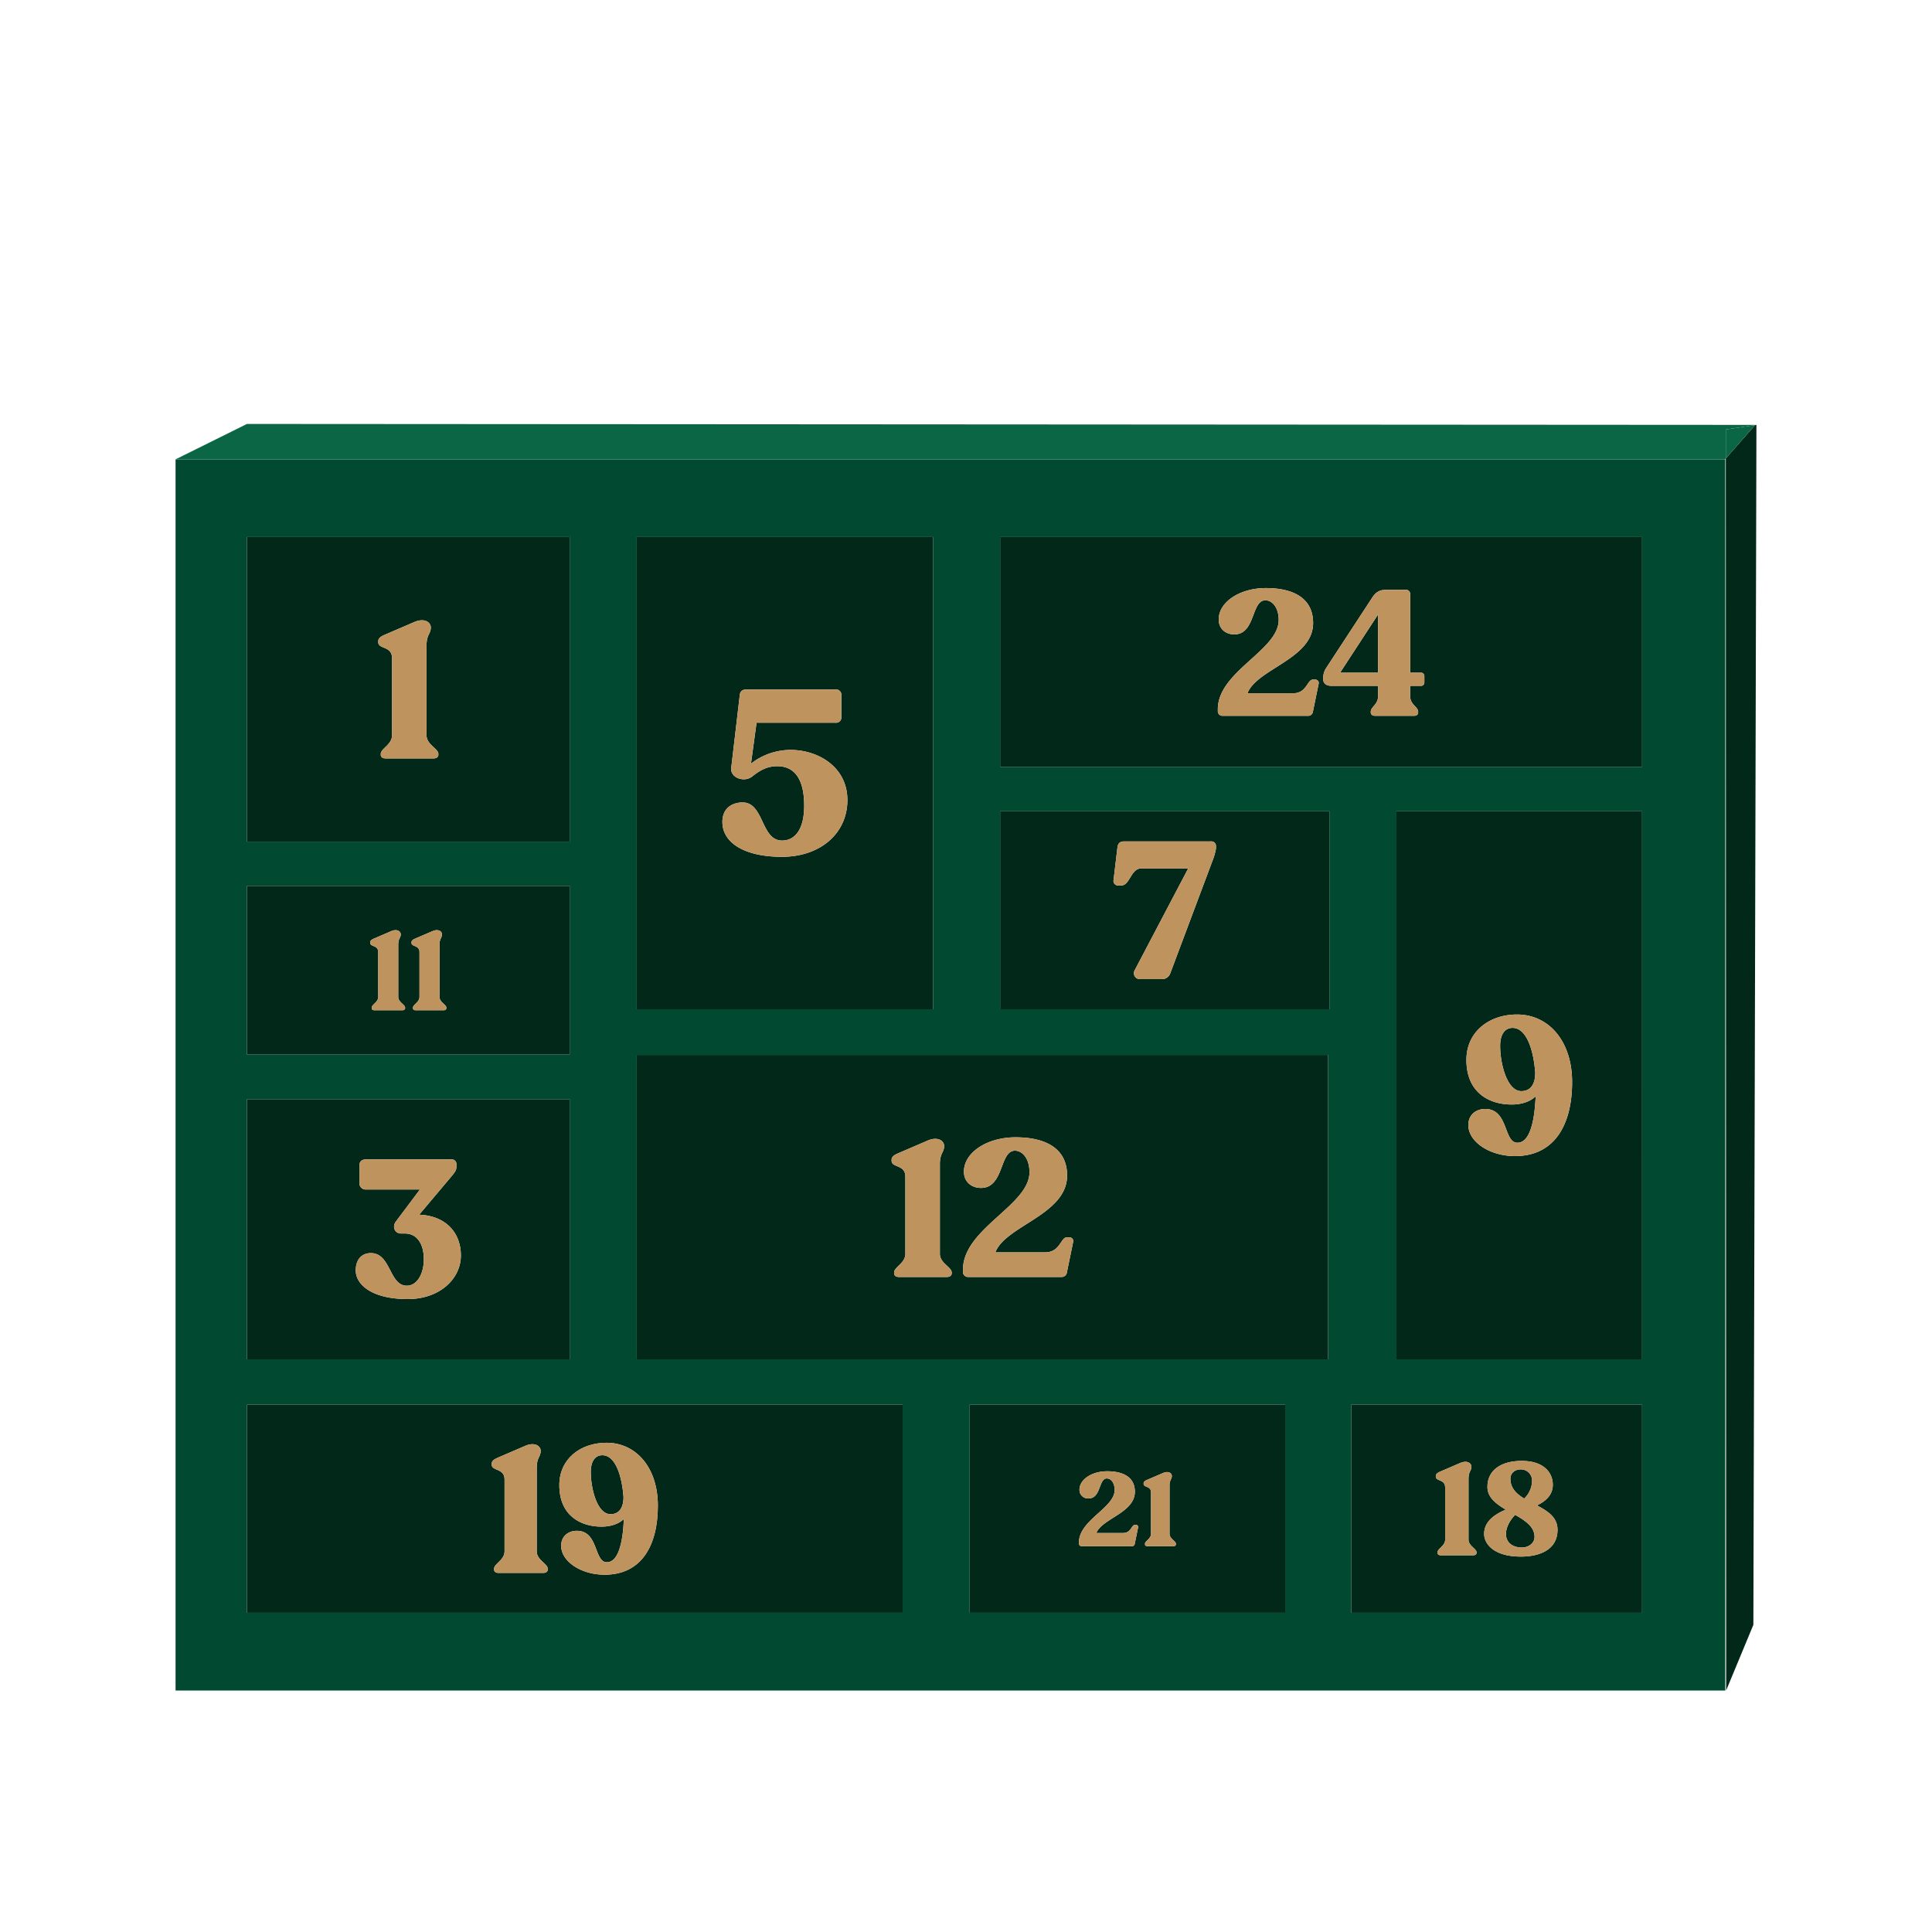
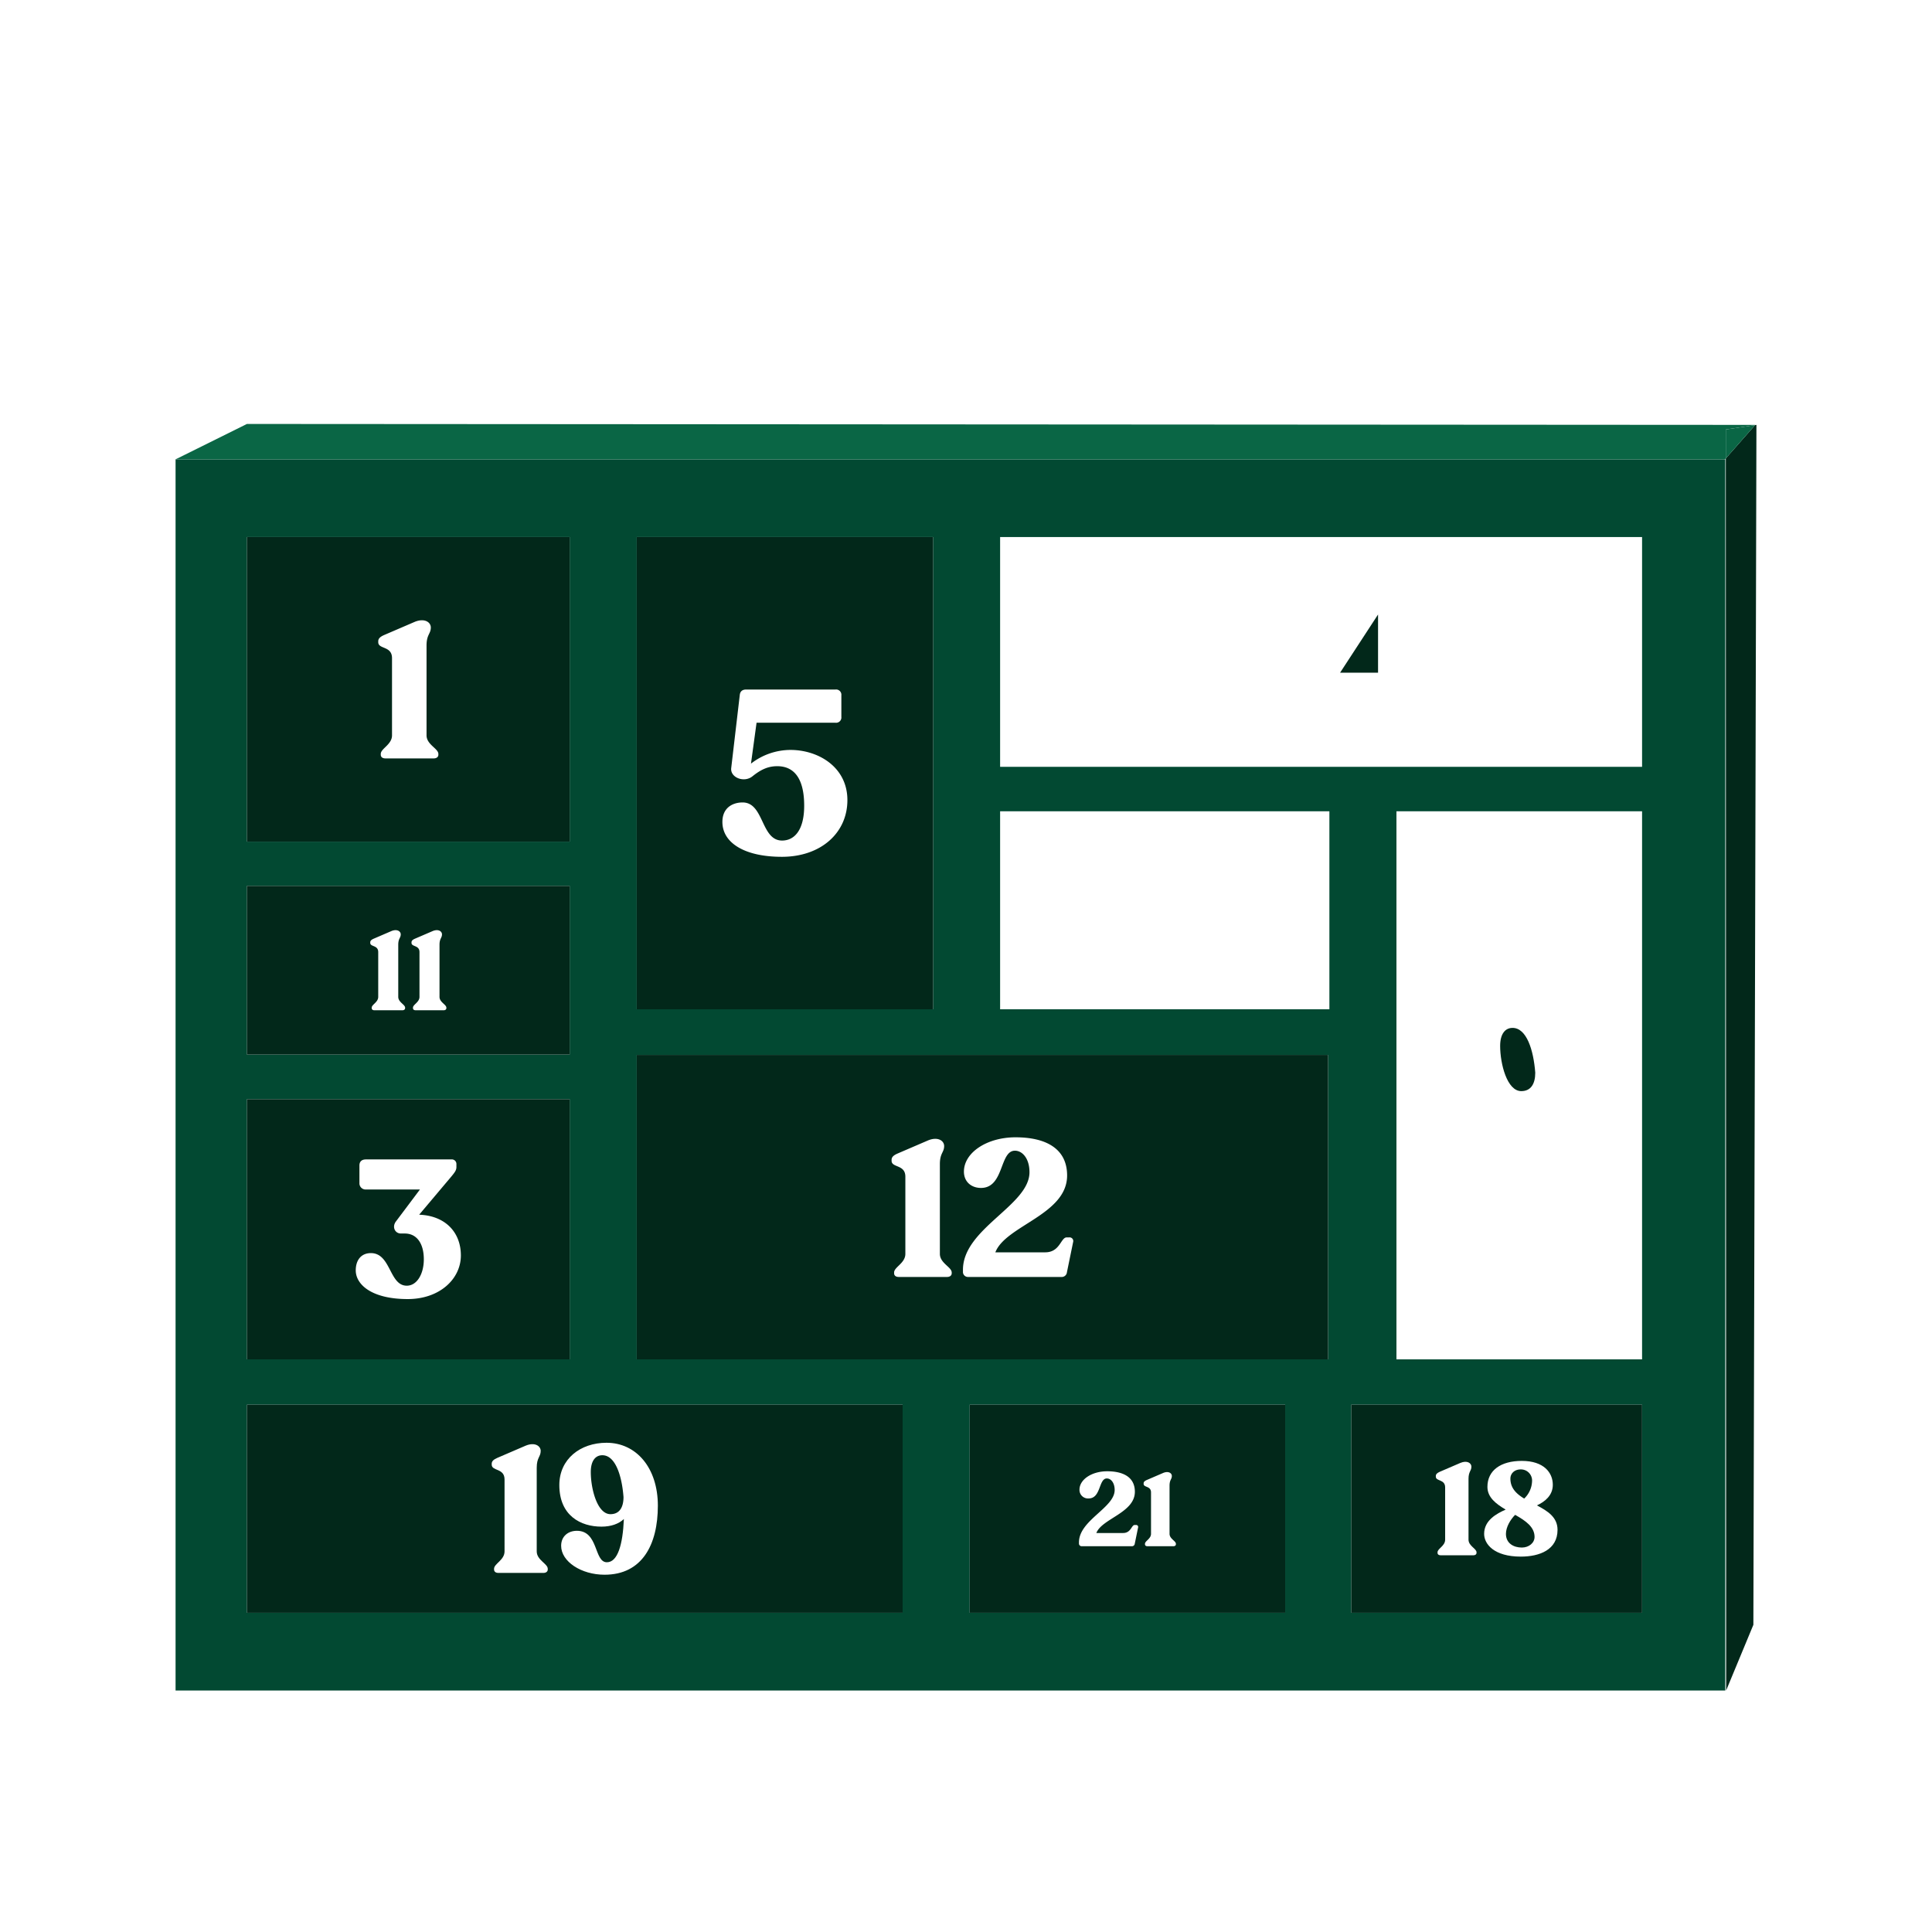
<svg xmlns="http://www.w3.org/2000/svg" id="Calque_1" data-name="Calque 1" viewBox="0 0 1000 1000">
  <defs>
    <style>.cls-1{fill:#02281a}.cls-3{fill:#0a6645}.cls-4{fill:#bf935d}</style>
  </defs>
  <path d="M908.423 220.025 893.27 237.26l.174 637.74 14.1-33.998 1.582-621.081z" class="cls-1" />
  <path d="M90.874 875H892.99V237.757H90.874Zm574.33-40.224H501.91V727.075h163.294Zm184.731 0H699.424V727.075h150.511Zm0-131.183H722.798V419.91h127.137ZM517.658 277.98h332.277v118.926H517.658Zm0 141.929h170.43v102.483h-170.43ZM329.575 277.98h153.372v244.412H329.575Zm0 268.04h357.842v157.572H329.575Zm-201.758-268.04h167.048v157.645H127.817Zm0 180.54h167.048v87.32H127.817Zm0 110.402h167.048v134.67H127.817Zm0 158.152H467.2v107.701H127.817Z" style="fill:#024932" />
  <path d="M294.864 277.981H127.816v157.645h167.048ZM226.9 390.646c0 1.203-1 1.905-2.405 1.905h-25.002c-1.505 0-2.409-.702-2.409-1.905v-.403c0-2.809 5.823-4.818 5.823-9.636v-39.956c0-6.428-7.126-4.52-7.126-8.232v-.504c0-1.404 1.001-2.305 3.01-3.212l15.862-6.827c5.121-2.103 8.333.198 8.333 2.91 0 3.316-2.21 3.618-2.21 9.34v46.481c0 4.818 6.124 6.827 6.124 9.636ZM294.864 568.923H127.816v134.67h167.048Zm-83.822 103.474c-18.671 0-26.907-7.53-26.907-14.854 0-5.322 2.813-8.938 7.832-8.938 10.44 0 9.438 16.867 18.574 16.867 5.319 0 8.83-6.125 8.83-13.651 0-8.134-3.612-13.356-9.838-13.356h-2.01c-3.107 0-4.713-3.41-2.607-6.219l12.445-16.568h-27.907a3.193 3.193 0 0 1-3.414-3.312v-9.14c0-2.002 1.207-3.107 3.317-3.107h44.27a2.358 2.358 0 0 1 2.614 2.304v1.61c0 1.606-.706 2.607-2.614 4.919l-16.665 19.776c13.456.504 21.584 9.035 21.584 21.084 0 12.146-10.944 22.585-27.504 22.585M294.864 458.52H127.816v87.32h167.048ZM209.686 521.8c0 .702-.584 1.109-1.401 1.109h-14.493c-.872 0-1.397-.407-1.397-1.11v-.229c0-1.63 3.375-2.795 3.375-5.59V492.81c0-3.723-4.13-2.617-4.13-4.77v-.295c0-.813.581-1.335 1.742-1.86l9.198-3.959c2.97-1.22 4.836.118 4.836 1.69 0 1.918-1.283 2.096-1.283 5.412v26.951c0 2.795 3.553 3.96 3.553 5.59Zm21.354 0c0 .702-.584 1.109-1.4 1.109h-14.493c-.873 0-1.394-.407-1.394-1.11v-.229c0-1.63 3.372-2.795 3.372-5.59V492.81c0-3.723-4.13-2.617-4.13-4.77v-.295c0-.813.58-1.335 1.742-1.86l9.201-3.959c2.97-1.22 4.832.118 4.832 1.69 0 1.918-1.282 2.096-1.282 5.412v26.951c0 2.795 3.552 3.96 3.552 5.59ZM482.947 277.981H329.575v244.412h153.372Zm-78.25 165.501c-19.481 0-30.786-7.335-30.786-18.038 0-7.453 5.413-10.099 10.46-10.099 11.187 0 9.386 19.721 20.444 19.721 6.136 0 11.43-5.05 11.43-18.038 0-13.714-4.933-20.448-13.954-20.448-4.807 0-8.534 1.801-12.744 5.17-4.331 3.608-11.666.723-11.068-4.207l4.453-38.002c.24-1.808 1.439-2.645 3.247-2.645h46.3a2.722 2.722 0 0 1 3.007 3v11.186a2.724 2.724 0 0 1-3.007 3.007h-40.888l-2.889 21.167a33.43 33.43 0 0 1 20.448-7.092c14.312 0 29.461 8.781 29.461 25.975 0 16.957-13.71 29.343-33.914 29.343M713.277 348.191v-30.125l-19.655 30.125z" class="cls-1" />
-   <path d="M849.935 277.981H517.658v118.926h332.277Zm-170.36 90.324a2.456 2.456 0 0 1-2.295 2.204h-44.458a2.356 2.356 0 0 1-2.475-2.204v-1.196c0-19.561 31.499-30.49 31.499-46.196 0-6.428-3.306-10.193-6.887-10.193-7.349 0-5.054 17.632-16.074 17.632-4.498 0-8.082-2.847-8.082-7.717 0-8.997 10.839-16.255 24.434-16.255 14.232 0 24.428 5.235 24.428 18.097 0 18.55-29.114 23.694-33.984 36.369h23.607c7.071 0 7.35-7.074 10.193-7.074h1.196a1.736 1.736 0 0 1 1.835 2.207Zm57.67-15.157a1.716 1.716 0 0 1-1.925 1.84h-5.423v5.419c0 4.317 4.137 5.419 4.137 7.991v.369c0 1.098-.828 1.742-2.114 1.742h-20.204c-1.29 0-2.207-.644-2.207-1.742v-.369c0-2.572 3.768-3.674 3.768-7.991v-5.42H689.12c-2.666 0-4.227-1.286-4.227-3.4v-.455a9.376 9.376 0 0 1 1.561-5.42l23.792-36.372c1.835-2.847 3.858-4.042 7.07-4.042h10.196a2.134 2.134 0 0 1 2.385 2.388v40.505h5.423a1.716 1.716 0 0 1 1.926 1.835ZM688.088 419.91h-170.43v102.483h170.43Zm-58.7 19.317a29.406 29.406 0 0 1-1.505 5.52l-22.186 59.132a4.47 4.47 0 0 1-4.418 2.91h-11.141a3.06 3.06 0 0 1-2.917-4.416l27.814-52.905H590.84c-5.621 0-5.927 8.833-10.443 8.833h-1.505a2.33 2.33 0 0 1-2.51-2.808l2.01-16.87c.298-2.107 1.206-3.108 3.51-3.108h44.879a2.356 2.356 0 0 1 2.607 2.304ZM722.798 703.593h127.137V419.91H722.798Zm62.41-178.485c16.567 0 28.515 13.954 28.515 34.94 0 21.681-8.736 38.346-29.617 38.346-12.95 0-24.094-7.328-24.094-16.06 0-5.322 3.917-8.332 8.736-8.332 12.149 0 9.438 17.468 16.665 17.468 6.024 0 8.833-9.838 9.438-23.993-2.913 2.711-7.13 4.213-12.452 4.213-11.444 0-23.389-6.021-23.389-23.09 0-14.457 11.646-23.492 26.198-23.492" class="cls-1" />
  <path d="M787.422 564.765c4.919 0 7.224-3.716 7.224-9.535-.9-11.847-4.516-23.194-11.747-23.194-3.91 0-6.424 3.212-6.424 9.337 0 9.136 3.515 23.392 10.947 23.392M467.2 727.075H127.817v107.701H467.2ZM283.518 812.36c0 1.123-.939 1.78-2.25 1.78h-23.297c-1.404 0-2.246-.657-2.246-1.78v-.375c0-2.618 5.427-4.488 5.427-8.98V765.77c0-5.99-6.64-4.213-6.64-7.675v-.466c0-1.307.932-2.152 2.805-2.993l14.785-6.365c4.773-1.964 7.762.187 7.762 2.718 0 3.084-2.054 3.365-2.054 8.698v43.32c0 4.492 5.708 6.362 5.708 8.98Zm29.385 2.715c-12.07 0-22.457-6.83-22.457-14.972 0-4.957 3.65-7.762 8.142-7.762 11.318 0 8.791 16.279 15.528 16.279 5.614 0 8.235-9.174 8.798-22.363-2.715 2.524-6.643 3.928-11.603 3.928-10.665 0-21.803-5.61-21.803-21.518 0-13.474 10.86-21.893 24.42-21.893 15.442 0 26.576 13.005 26.576 32.559 0 20.21-8.141 35.742-27.601 35.742" class="cls-1" />
  <path d="M311.78 753.23c-3.65 0-5.99 2.993-5.99 8.701 0 8.514 3.275 21.8 10.2 21.8 4.581 0 6.737-3.459 6.737-8.885-.842-11.044-4.21-21.616-10.947-21.616M687.417 546.021H329.575v157.572h357.842Zm-194.813 113.02c0 1.206-1 1.909-2.405 1.909h-25.002c-1.501 0-2.409-.703-2.409-1.909v-.4c0-2.808 5.823-4.818 5.823-9.636v-39.96c0-6.423-7.126-4.518-7.126-8.231v-.5c0-1.405 1.001-2.309 3.01-3.213l15.866-6.827c5.117-2.107 8.33.198 8.33 2.91 0 3.316-2.212 3.618-2.212 9.34v46.481c0 4.818 6.125 6.828 6.125 9.636Zm59.632-.5a2.68 2.68 0 0 1-2.51 2.409h-48.591a2.583 2.583 0 0 1-2.711-2.41v-1.303c0-21.386 34.435-33.334 34.435-50.5 0-7.025-3.612-11.14-7.53-11.14-8.03 0-5.52 19.275-17.565 19.275-4.919 0-8.836-3.115-8.836-8.437 0-9.838 11.847-17.767 26.7-17.767 15.564 0 26.709 5.722 26.709 19.776 0 20.277-31.825 25.902-37.144 39.758h25.8c7.728 0 8.027-7.731 11.142-7.731h1.307a1.896 1.896 0 0 1 2.006 2.409ZM501.91 834.776h163.294V727.075H501.91Zm90.028-66.998c0-.757.539-1.244 1.62-1.727l8.51-3.664c2.75-1.13 4.474.107 4.474 1.564 0 1.776-1.185 1.94-1.185 5.01v24.948c0 2.587 3.288 3.664 3.288 5.173v.216c0 .65-.539 1.025-1.293 1.025h-13.418c-.81 0-1.297-.375-1.297-1.025v-.216c0-1.509 3.129-2.586 3.129-5.173v-21.445c0-3.448-3.828-2.426-3.828-4.421Zm-33.47 30.55c0-11.479 18.48-17.89 18.48-27.101 0-3.772-1.94-5.983-4.039-5.983-4.31 0-2.965 10.346-9.427 10.346a4.413 4.413 0 0 1-4.745-4.527c0-5.28 6.358-9.535 14.336-9.535 8.35 0 14.332 3.066 14.332 10.613 0 10.884-17.082 13.902-19.936 21.34h13.85c4.146 0 4.306-4.15 5.978-4.15H588a1.017 1.017 0 0 1 1.074 1.293l-1.724 8.406a1.439 1.439 0 0 1-1.346 1.293h-26.082a1.383 1.383 0 0 1-1.453-1.293ZM788.917 775.66a12.972 12.972 0 0 0 4.077-9.043 5.76 5.76 0 0 0-5.913-6.048c-3.264 0-5.301 2.176-5.301 4.759 0 4.96 3.125 7.884 7.137 10.331" class="cls-1" />
  <path d="M699.424 834.776h150.511V727.075H699.424Zm70.464-65.17c0-8.561 6.931-13.452 17.802-13.452 11.353 0 16.042 6.045 16.042 12.365 0 5.576-4.147 8.77-8.224 10.675 5.572 2.92 10.668 6.115 10.668 12.64 0 10.262-9.174 13.863-19.029 13.863-13.863 0-18.963-6.521-18.963-11.756 0-7.002 6.393-10.47 11.149-12.577-5.03-2.986-9.445-6.32-9.445-11.757m-26.708-5.638c0-.952.677-1.564 2.037-2.176l10.738-4.62c3.47-1.428 5.642.136 5.642 1.968 0 2.242-1.495 2.447-1.495 6.32v31.47c0 3.261 4.147 4.62 4.147 6.522v.274c0 .817-.681 1.29-1.634 1.29h-16.922c-1.019 0-1.63-.473-1.63-1.29v-.274c0-1.902 3.942-3.261 3.942-6.522v-27.048c0-4.35-4.825-3.06-4.825-5.576Z" class="cls-1" />
  <path d="M787.69 801.008c3.74 0 6.594-2.447 6.594-5.503 0-5.235-4.755-8.426-10.057-11.42-2.447 2.444-4.759 6.32-4.759 9.856 0 4.894 4.008 7.067 8.222 7.067" class="cls-1" />
  <path d="m908.423 220.025.094-.104-780.7-.484-36.943 18.32h801.958l.438-.497-.003-14.941z" class="cls-3" />
  <path d="m893.267 222.319.003 14.941 15.153-17.235z" class="cls-3" />
-   <path d="M220.775 380.607v-46.48c0-5.723 2.211-6.025 2.211-9.342 0-2.711-3.212-5.012-8.333-2.91l-15.862 6.828c-2.01.907-3.01 1.808-3.01 3.212v.504c0 3.713 7.126 1.804 7.126 8.232v39.956c0 4.818-5.823 6.827-5.823 9.636v.403c0 1.203.904 1.905 2.41 1.905h25c1.405 0 2.406-.702 2.406-1.905v-.403c0-2.809-6.125-4.818-6.125-9.636M680.677 351.772h-1.196c-2.844 0-3.122 7.074-10.193 7.074h-23.607c4.87-12.675 33.984-17.82 33.984-36.369 0-12.862-10.196-18.097-24.428-18.097-13.595 0-24.434 7.258-24.434 16.255 0 4.87 3.584 7.717 8.082 7.717 11.02 0 8.725-17.632 16.074-17.632 3.58 0 6.887 3.765 6.887 10.193 0 15.706-31.499 26.635-31.499 46.196v1.196a2.356 2.356 0 0 0 2.475 2.204h44.458a2.456 2.456 0 0 0 2.295-2.204l2.937-14.326a1.736 1.736 0 0 0-1.835-2.207M735.32 348.191h-5.423v-40.505a2.134 2.134 0 0 0-2.385-2.389h-10.196c-3.212 0-5.235 1.196-7.07 4.043l-23.792 36.372a9.376 9.376 0 0 0-1.56 5.42v.455c0 2.114 1.56 3.4 4.226 3.4h24.157v5.42c0 4.317-3.768 5.419-3.768 7.991v.369c0 1.098.917 1.742 2.207 1.742h20.204c1.286 0 2.114-.644 2.114-1.742v-.369c0-2.572-4.137-3.674-4.137-7.991v-5.42h5.423a1.716 1.716 0 0 0 1.926-1.839v-3.122a1.716 1.716 0 0 0-1.926-1.835m-22.043 0h-19.655l19.655-30.125ZM409.15 388.164a33.43 33.43 0 0 0-20.448 7.092l2.89-21.167h40.887a2.724 2.724 0 0 0 3.007-3.007v-11.186a2.722 2.722 0 0 0-3.007-3h-46.3c-1.808 0-3.007.837-3.247 2.645l-4.453 38.002c-.598 4.93 6.737 7.815 11.068 4.207 4.21-3.369 7.937-5.17 12.744-5.17 9.021 0 13.954 6.734 13.954 20.448 0 12.987-5.294 18.038-11.43 18.038-11.058 0-9.257-19.72-20.444-19.72-5.047 0-10.46 2.645-10.46 10.098 0 10.703 11.305 18.038 30.786 18.038 20.204 0 33.914-12.386 33.914-29.343 0-17.194-15.15-25.975-29.461-25.975M486.48 649.005v-46.48c0-5.723 2.21-6.025 2.21-9.341 0-2.712-3.212-5.017-8.33-2.91l-15.865 6.827c-2.009.904-3.01 1.808-3.01 3.212v.5c0 3.714 7.126 1.809 7.126 8.233v39.96c0 4.817-5.823 6.827-5.823 9.635v.4c0 1.206.908 1.909 2.41 1.909h25c1.405 0 2.406-.703 2.406-1.909v-.4c0-2.808-6.125-4.818-6.125-9.636M553.442 640.471h-1.307c-3.115 0-3.414 7.731-11.141 7.731h-25.801c5.319-13.856 37.144-19.48 37.144-39.758 0-14.054-11.145-19.776-26.708-19.776-14.854 0-26.701 7.93-26.701 17.767 0 5.322 3.917 8.437 8.836 8.437 12.045 0 9.536-19.276 17.566-19.276 3.917 0 7.53 4.116 7.53 11.141 0 17.166-34.436 29.114-34.436 50.5v1.304a2.583 2.583 0 0 0 2.711 2.409h48.591a2.68 2.68 0 0 0 2.51-2.41l3.212-15.66a1.896 1.896 0 0 0-2.006-2.409M277.81 803.007v-43.321c0-5.333 2.054-5.614 2.054-8.698 0-2.53-2.99-4.682-7.762-2.718l-14.785 6.365c-1.873.84-2.805 1.686-2.805 2.993v.466c0 3.462 6.64 1.686 6.64 7.675v37.238c0 4.491-5.427 6.361-5.427 8.979v.375c0 1.123.842 1.78 2.246 1.78h23.298c1.31 0 2.249-.657 2.249-1.78v-.375c0-2.618-5.708-4.488-5.708-8.98M313.928 746.775c-13.56 0-24.42 8.42-24.42 21.893 0 15.908 11.137 21.518 21.803 21.518 4.96 0 8.888-1.404 11.603-3.928-.563 13.19-3.184 22.363-8.798 22.363-6.737 0-4.21-16.28-15.528-16.28-4.492 0-8.142 2.806-8.142 7.763 0 8.141 10.387 14.972 22.457 14.972 19.46 0 27.601-15.532 27.601-35.743 0-19.553-11.134-32.558-26.576-32.558m2.062 36.956c-6.925 0-10.2-13.286-10.2-21.8 0-5.708 2.34-8.7 5.99-8.7 6.737 0 10.105 10.57 10.947 21.615 0 5.426-2.156 8.885-6.737 8.885M782.399 571.69c5.322 0 9.539-1.502 12.452-4.213-.605 14.155-3.414 23.993-9.438 23.993-7.227 0-4.516-17.468-16.665-17.468-4.819 0-8.736 3.01-8.736 8.332 0 8.732 11.145 16.06 24.094 16.06 20.881 0 29.617-16.665 29.617-38.346 0-20.986-11.948-34.94-28.515-34.94-14.552 0-26.197 9.035-26.197 23.493 0 17.068 11.944 23.089 23.388 23.089m.5-39.654c7.231 0 10.846 11.347 11.747 23.194 0 5.819-2.305 9.535-7.224 9.535-7.432 0-10.947-14.256-10.947-23.392 0-6.125 2.514-9.337 6.424-9.337M216.962 628.728l16.665-19.776c1.908-2.312 2.614-3.313 2.614-4.92v-1.609a2.358 2.358 0 0 0-2.614-2.304h-44.27c-2.11 0-3.317 1.105-3.317 3.107v9.14a3.193 3.193 0 0 0 3.414 3.312h27.907l-12.445 16.568c-2.106 2.809-.5 6.22 2.608 6.22h2.009c6.226 0 9.838 5.22 9.838 13.355 0 7.526-3.511 13.651-8.83 13.651-9.136 0-8.134-16.867-18.574-16.867-5.02 0-7.832 3.616-7.832 8.938 0 7.324 8.236 14.854 26.907 14.854 16.56 0 27.504-10.44 27.504-22.585 0-12.049-8.128-20.58-21.584-21.084M206.133 515.98v-26.952c0-3.316 1.283-3.494 1.283-5.413 0-1.57-1.867-2.91-4.836-1.689l-9.198 3.96c-1.16.524-1.741 1.046-1.741 1.86v.295c0 2.152 4.13 1.046 4.13 4.77v23.168c0 2.795-3.376 3.96-3.376 5.59v.23c0 .702.525 1.109 1.397 1.109h14.493c.817 0 1.4-.407 1.4-1.11v-.229c0-1.63-3.552-2.795-3.552-5.59M227.488 515.98v-26.952c0-3.316 1.282-3.494 1.282-5.413 0-1.57-1.863-2.91-4.832-1.689l-9.201 3.96c-1.161.524-1.742 1.046-1.742 1.86v.295c0 2.152 4.13 1.046 4.13 4.77v23.168c0 2.795-3.372 3.96-3.372 5.59v.23c0 .702.521 1.109 1.394 1.109h14.492c.817 0 1.401-.407 1.401-1.11v-.229c0-1.63-3.552-2.795-3.552-5.59M559.922 800.323h26.082a1.439 1.439 0 0 0 1.346-1.293l1.724-8.406a1.017 1.017 0 0 0-1.074-1.293h-.703c-1.672 0-1.832 4.15-5.979 4.15h-13.85c2.855-7.438 19.937-10.456 19.937-21.34 0-7.547-5.982-10.613-14.332-10.613-7.978 0-14.336 4.255-14.336 9.535a4.413 4.413 0 0 0 4.745 4.527c6.462 0 5.117-10.346 9.427-10.346 2.1 0 4.04 2.211 4.04 5.983 0 9.212-18.48 15.622-18.48 27.1v.703a1.383 1.383 0 0 0 1.453 1.293M595.766 772.464v21.445c0 2.587-3.129 3.664-3.129 5.173v.216c0 .65.487 1.025 1.297 1.025h13.418c.754 0 1.293-.375 1.293-1.025v-.216c0-1.509-3.288-2.586-3.288-5.173V768.96c0-3.07 1.185-3.233 1.185-5.009 0-1.457-1.724-2.694-4.474-1.564l-8.51 3.664c-1.08.483-1.62.97-1.62 1.727v.265c0 1.995 3.828.973 3.828 4.421M626.78 435.515h-44.878c-2.304 0-3.212 1-3.51 3.107l-2.01 16.87a2.33 2.33 0 0 0 2.51 2.81h1.505c4.516 0 4.822-8.834 10.443-8.834h24.194l-27.813 52.905a3.06 3.06 0 0 0 2.917 4.415h11.141a4.47 4.47 0 0 0 4.418-2.91l22.186-59.13a29.406 29.406 0 0 0 1.505-5.52v-1.409a2.356 2.356 0 0 0-2.607-2.304M748.005 769.882v27.048c0 3.261-3.942 4.62-3.942 6.522v.274c0 .817.611 1.29 1.63 1.29h16.922c.953 0 1.634-.473 1.634-1.29v-.274c0-1.902-4.147-3.261-4.147-6.522v-31.47c0-3.873 1.495-4.078 1.495-6.32 0-1.832-2.173-3.396-5.642-1.968l-10.738 4.62c-1.36.612-2.037 1.224-2.037 2.176v.338c0 2.516 4.825 1.227 4.825 5.576M768.184 793.94c0 5.236 5.1 11.757 18.963 11.757 9.856 0 19.03-3.601 19.03-13.863 0-6.525-5.097-9.72-10.67-12.64 4.078-1.905 8.226-5.1 8.226-10.675 0-6.32-4.69-12.365-16.043-12.365-10.87 0-17.802 4.89-17.802 13.453 0 5.437 4.415 8.77 9.445 11.757-4.756 2.106-11.149 5.576-11.149 12.577m18.897-33.371a5.76 5.76 0 0 1 5.913 6.048 12.972 12.972 0 0 1-4.077 9.042c-4.012-2.447-7.137-5.37-7.137-10.331 0-2.583 2.037-4.76 5.301-4.76m-2.854 23.517c5.302 2.993 10.057 6.184 10.057 11.419 0 3.056-2.854 5.503-6.594 5.503-4.214 0-8.222-2.173-8.222-7.067 0-3.536 2.312-7.412 4.76-9.855" class="cls-4" />
</svg>